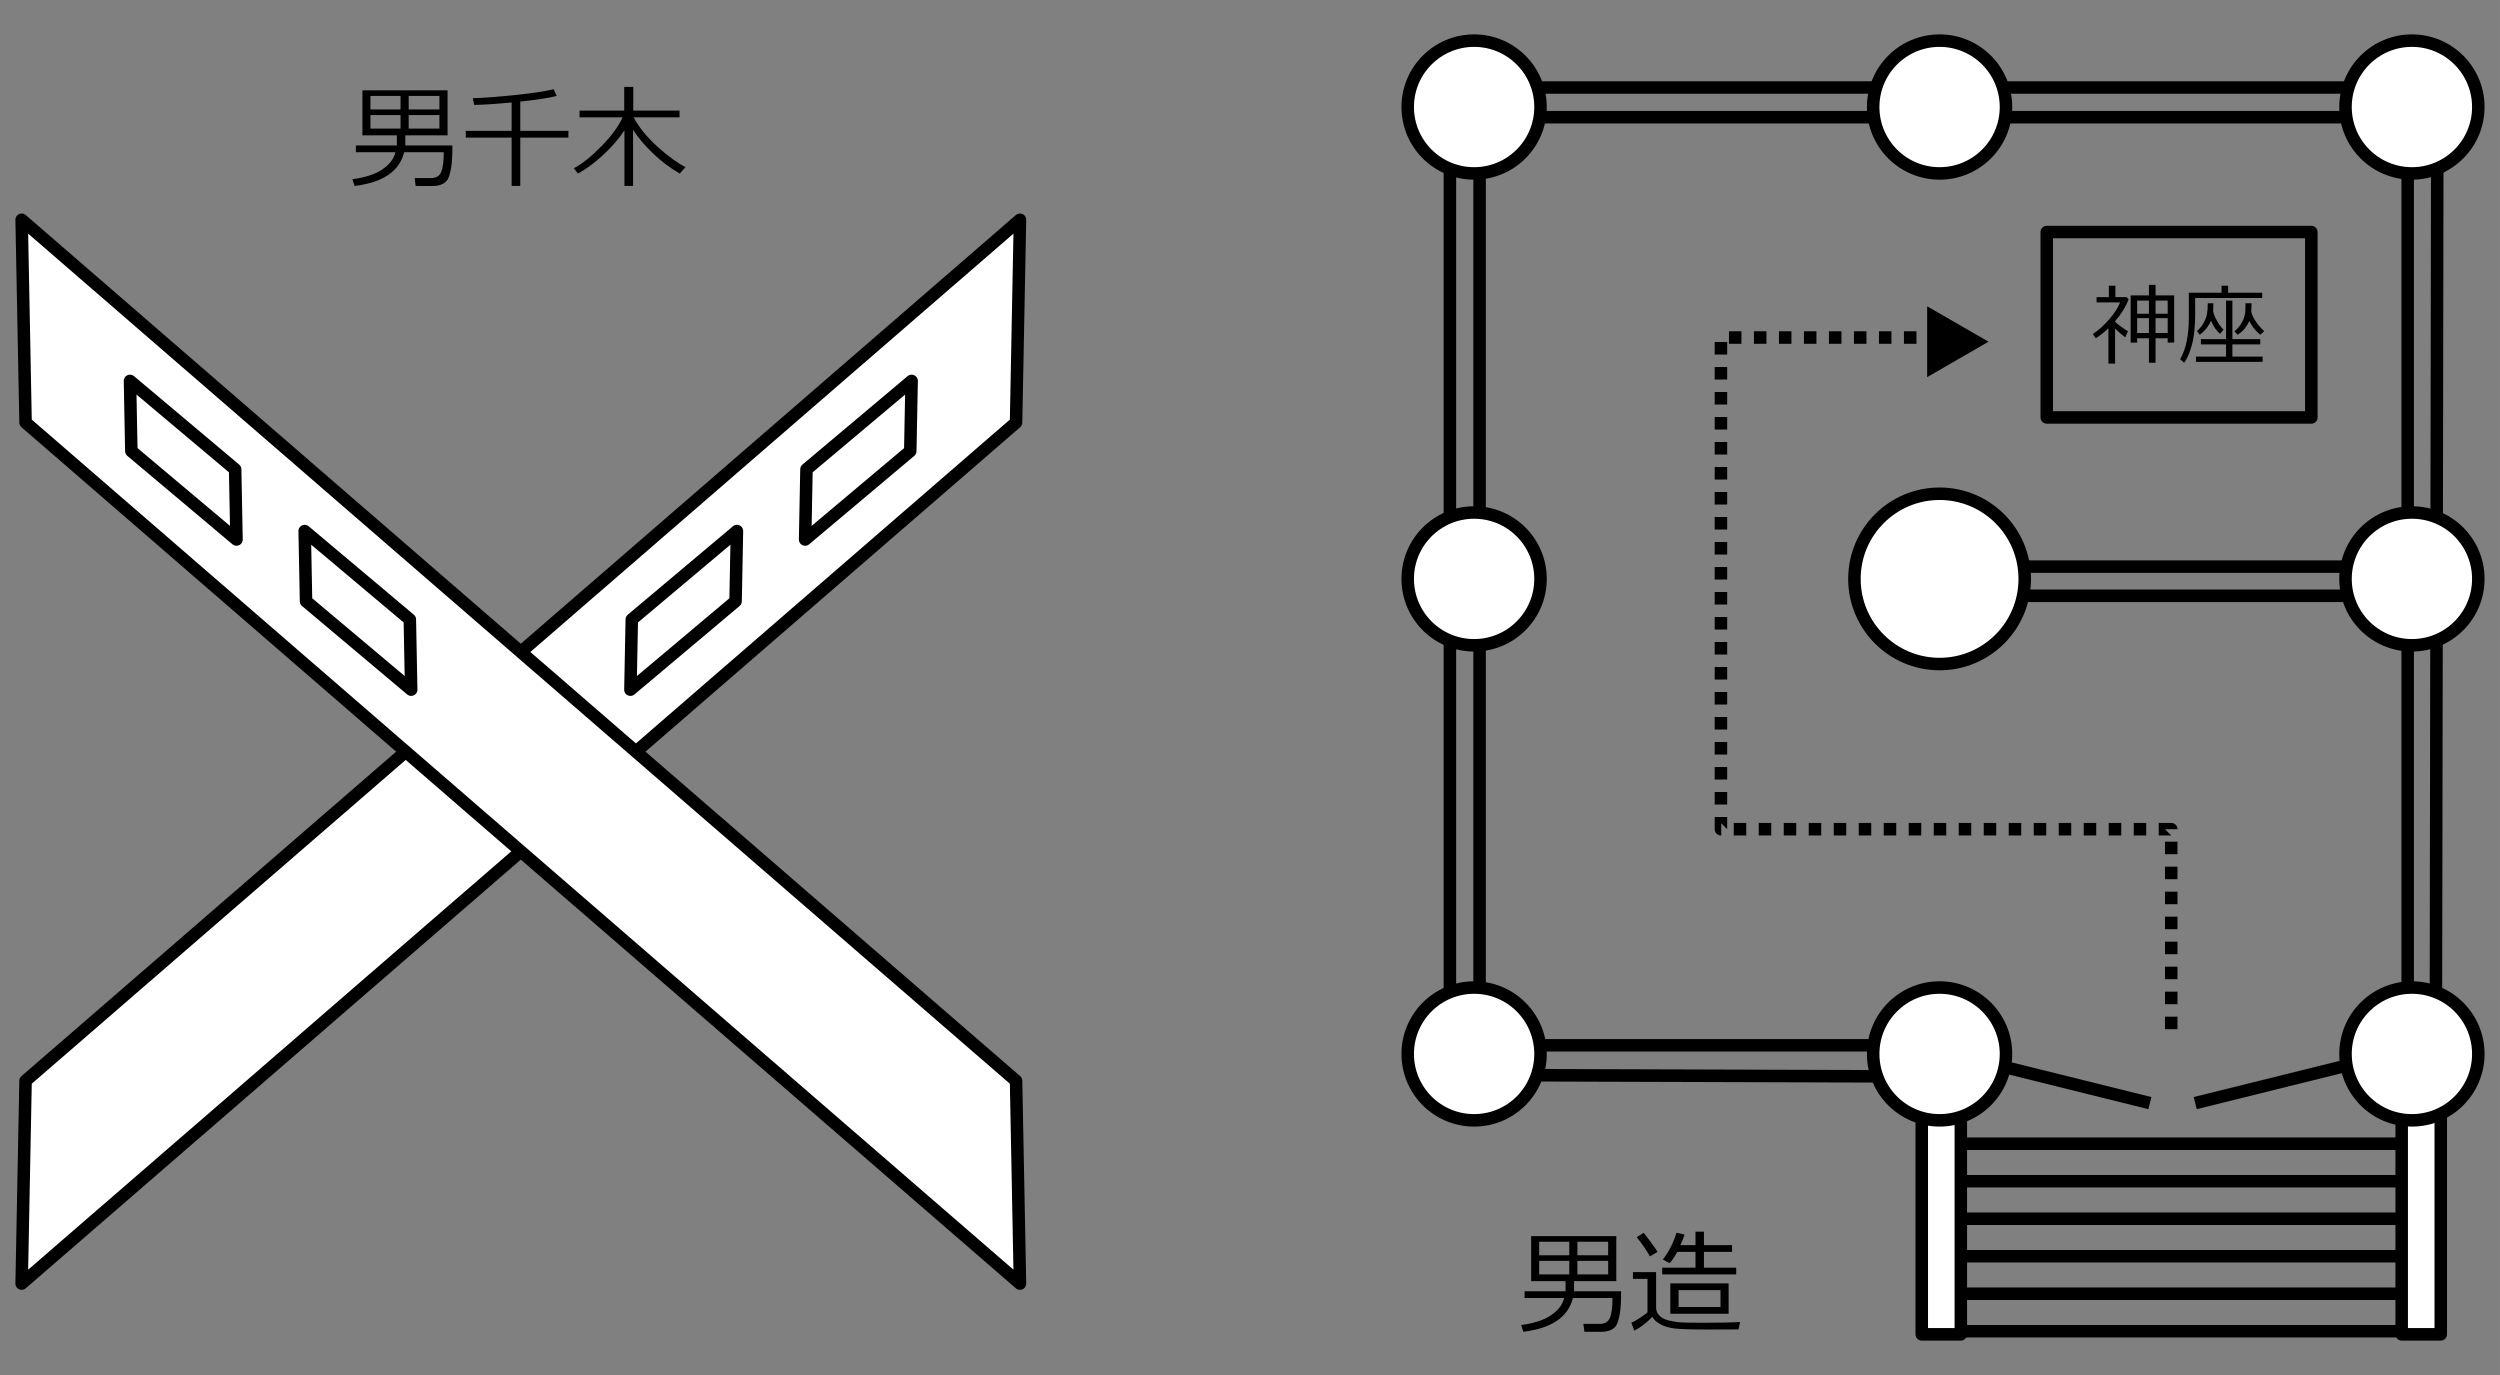
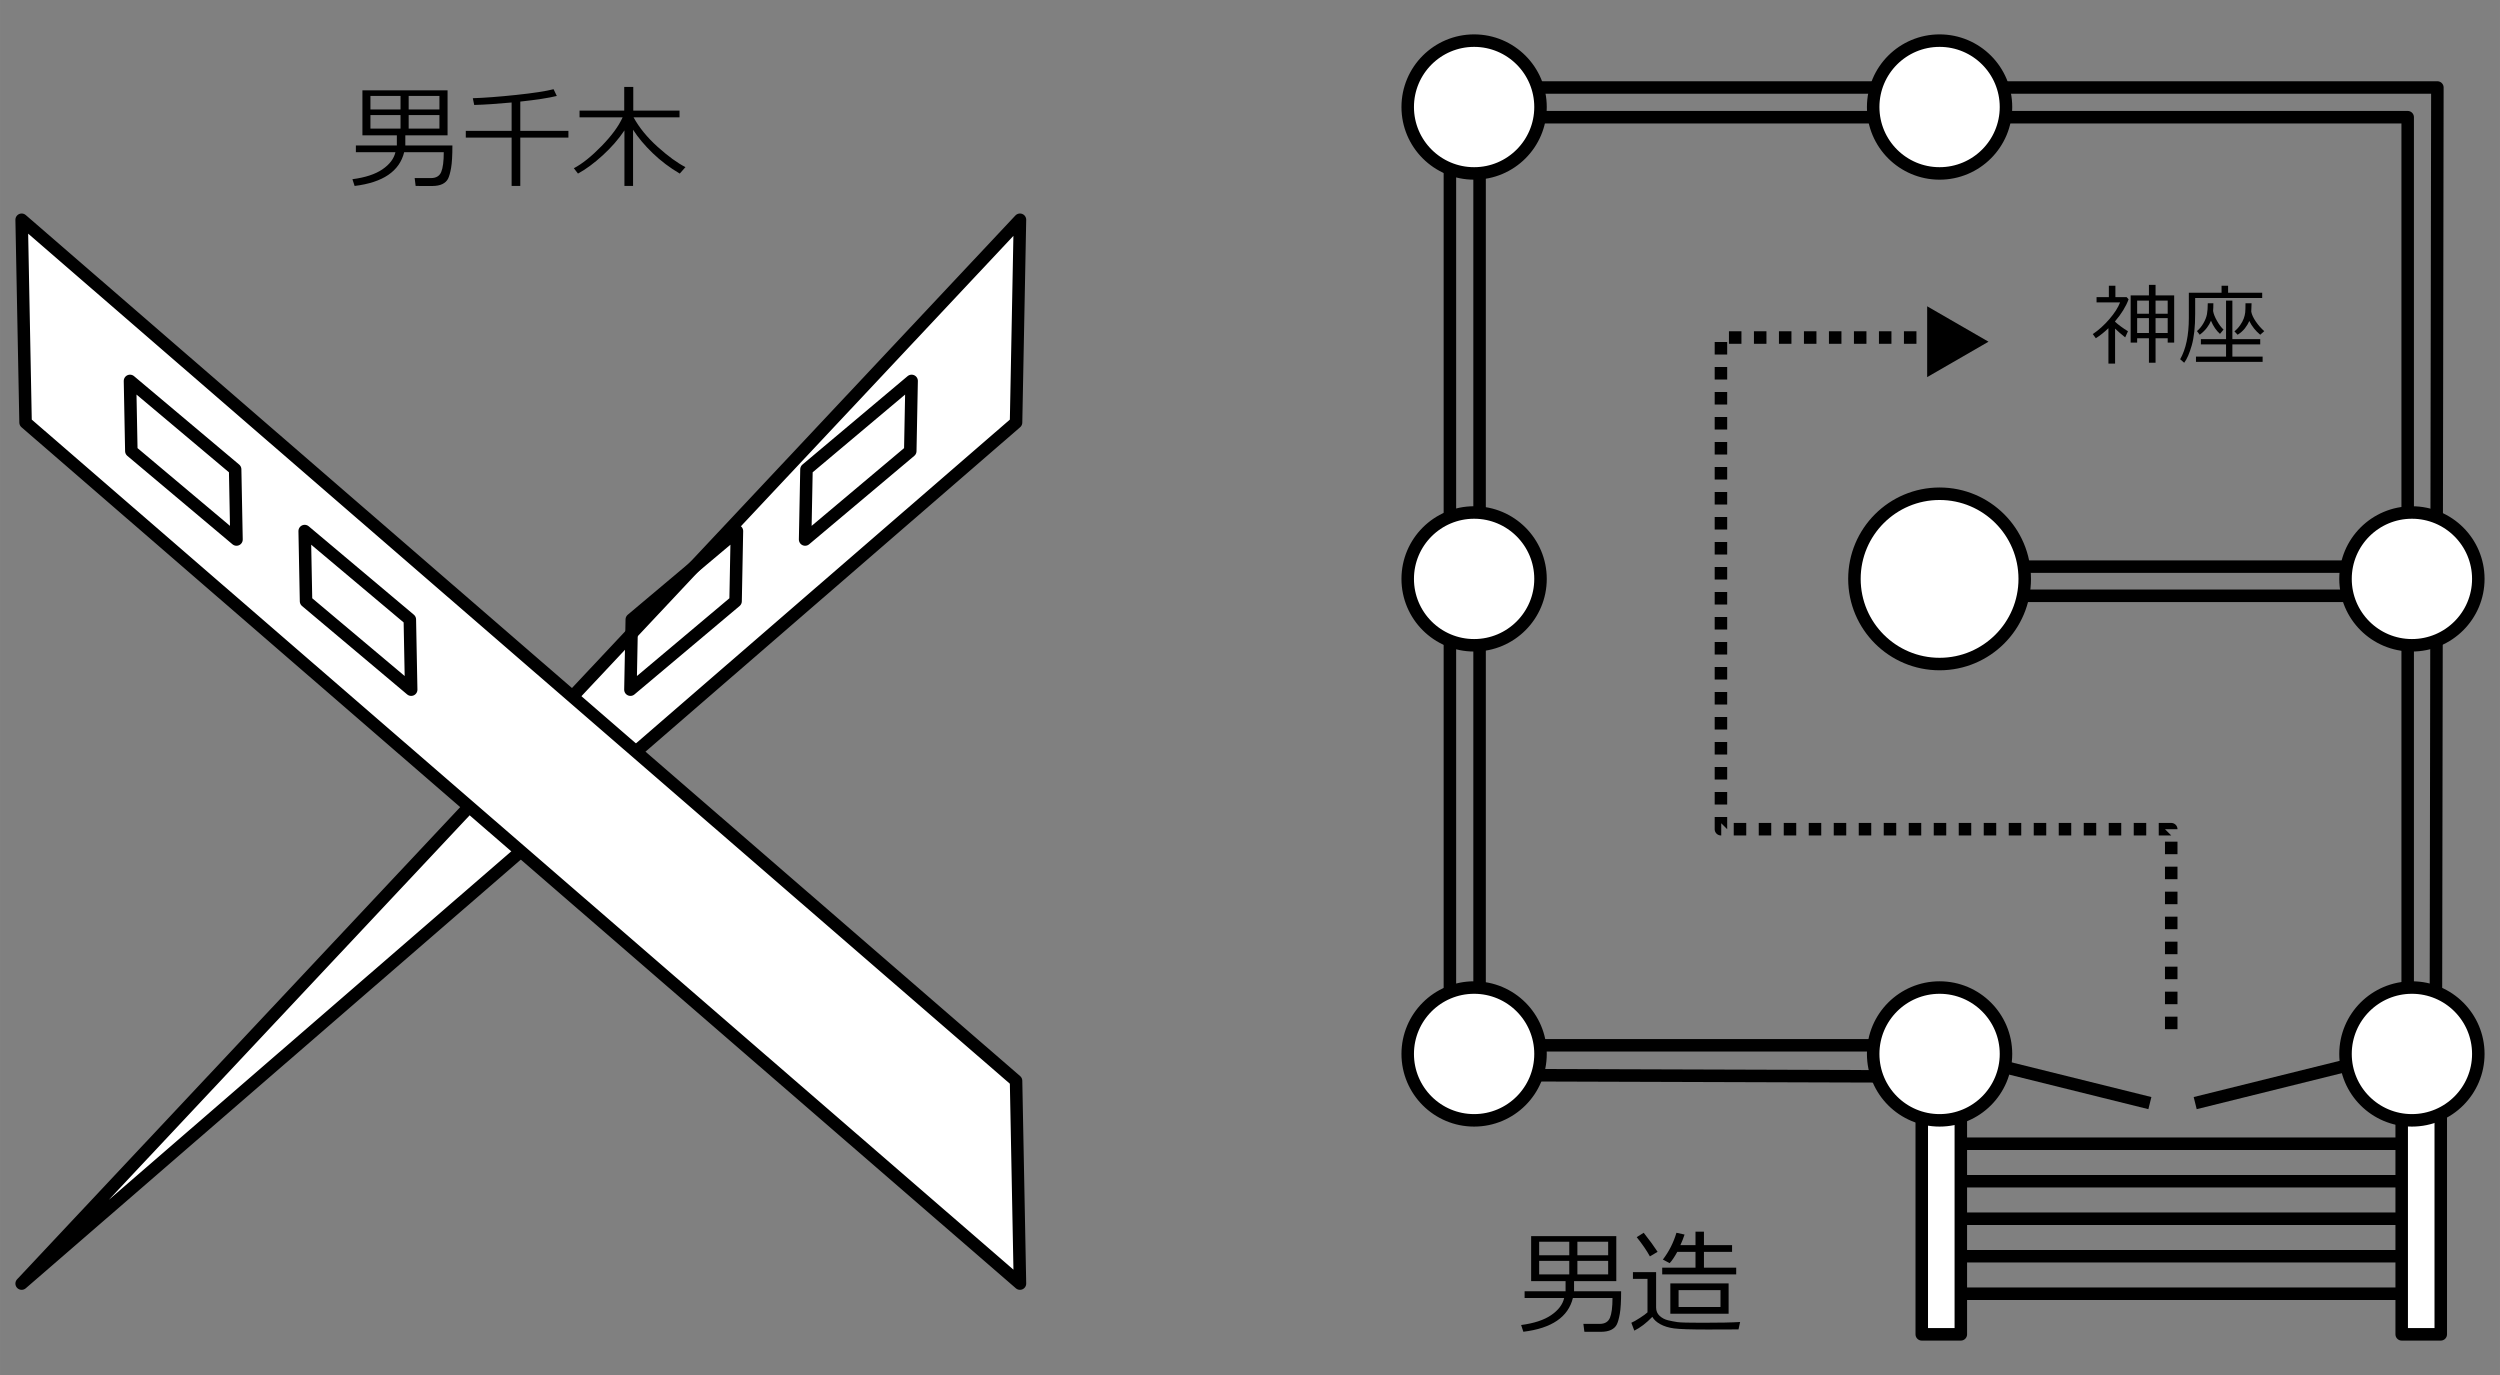
<svg xmlns="http://www.w3.org/2000/svg" version="1.1" baseProfile="full" width="266.667" height="146.667" viewBox="0 0 266.67 146.67" enable-background="new 0 0 266.67 146.67" xml:space="preserve">
  <rect x="0" y="0" width="266.67" height="146.67" fill="#808080" stroke="none" />
  <g>
    <g>
-       <path fill="#FFFFFF" fill-opacity="1" stroke-width="1.333" stroke-linejoin="round" stroke="#000000" stroke-opacity="1" d="M 108.797,23.441L 2.726,115.29L 2.308,136.918L 108.38,45.068L 108.797,23.441 Z " />
+       <path fill="#FFFFFF" fill-opacity="1" stroke-width="1.333" stroke-linejoin="round" stroke="#000000" stroke-opacity="1" d="M 108.797,23.441L 2.308,136.918L 108.38,45.068L 108.797,23.441 Z " />
      <path fill="none" stroke-width="1.333" stroke-linejoin="round" stroke="#000000" stroke-opacity="1" d="M 78.606,56.648L 67.391,66.081L 67.246,73.565L 78.462,64.132L 78.606,56.648 Z " />
      <path fill="none" stroke-width="1.333" stroke-linejoin="round" stroke="#000000" stroke-opacity="1" d="M 97.24,40.632L 86.025,50.065L 85.88,57.549L 97.096,48.116L 97.24,40.632 Z " />
    </g>
    <g>
      <path fill="#FFFFFF" fill-opacity="1" stroke-width="1.333" stroke-linejoin="round" stroke="#000000" stroke-opacity="1" d="M 2.308,23.441L 108.38,115.29L 108.797,136.918L 2.726,45.068L 2.308,23.441 Z " />
      <path fill="none" stroke-width="1.333" stroke-linejoin="round" stroke="#000000" stroke-opacity="1" d="M 32.499,56.648L 43.715,66.08L 43.859,73.565L 32.644,64.132L 32.499,56.648 Z " />
      <path fill="none" stroke-width="1.333" stroke-linejoin="round" stroke="#000000" stroke-opacity="1" d="M 13.865,40.632L 25.081,50.065L 25.225,57.549L 14.009,48.116L 13.865,40.632 Z " />
    </g>
  </g>
  <g>
    <path fill="none" stroke-width="1.333" stroke-linejoin="round" stroke="#000000" stroke-opacity="1" d="M 206.99,114.833L 206.991,111.5L 157.824,111.5L 157.824,12.5L 256.824,12.5L 256.824,114.401L 259.824,114.417L 259.991,9.333L 154.658,9.333L 154.658,114.667L 206.99,114.833 Z " />
    <rect x="206.435" y="60.444" fill="none" stroke-width="1.333" stroke-linejoin="round" stroke="#000000" stroke-opacity="1" width="50.389" height="3.111" />
    <ellipse fill="#FFFFFF" fill-opacity="1" stroke-width="1.333" stroke-linejoin="round" stroke="#000000" stroke-opacity="1" cx="157.241" cy="11.417" rx="7.083" ry="7.083" />
-     <ellipse fill="#FFFFFF" fill-opacity="1" stroke-width="1.333" stroke-linejoin="round" stroke="#000000" stroke-opacity="1" cx="257.275" cy="11.417" rx="7.083" ry="7.083" />
    <ellipse fill="#FFFFFF" fill-opacity="1" stroke-width="1.333" stroke-linejoin="round" stroke="#000000" stroke-opacity="1" cx="206.892" cy="11.417" rx="7.083" ry="7.083" />
    <ellipse fill="#FFFFFF" fill-opacity="1" stroke-width="1.333" stroke-linejoin="round" stroke="#000000" stroke-opacity="1" cx="157.241" cy="112.423" rx="7.083" ry="7.083" />
    <ellipse fill="#FFFFFF" fill-opacity="1" stroke-width="1.333" stroke-linejoin="round" stroke="#000000" stroke-opacity="1" cx="157.241" cy="61.75" rx="7.083" ry="7.083" />
    <ellipse fill="#FFFFFF" fill-opacity="1" stroke-width="1.333" stroke-linejoin="round" stroke="#000000" stroke-opacity="1" cx="257.275" cy="61.75" rx="7.083" ry="7.083" />
    <ellipse fill="#FFFFFF" fill-opacity="1" stroke-width="1.333" stroke-linejoin="round" stroke="#000000" stroke-opacity="1" cx="206.892" cy="61.75" rx="9.083" ry="9.083" />
-     <rect x="218.324" y="24.75" fill="none" stroke-width="1.333" stroke-linejoin="round" stroke="#000000" stroke-opacity="1" width="28.222" height="19.778" />
    <rect x="204.991" y="116" fill="#FFFFFF" fill-opacity="1" stroke-width="1.333" stroke-linejoin="round" stroke="#000000" stroke-opacity="1" width="4.167" height="26.333" />
    <rect x="256.185" y="116" fill="#FFFFFF" fill-opacity="1" stroke-width="1.333" stroke-linejoin="round" stroke="#000000" stroke-opacity="1" width="4.167" height="26.333" />
    <line fill="none" stroke-width="1.333" stroke-linejoin="round" stroke="#000000" stroke-opacity="1" x1="209.158" y1="122" x2="256.329" y2="122" />
    <line fill="none" stroke-width="1.333" stroke-linejoin="round" stroke="#000000" stroke-opacity="1" x1="209.158" y1="126" x2="256.329" y2="126" />
    <line fill="none" stroke-width="1.333" stroke-linejoin="round" stroke="#000000" stroke-opacity="1" x1="209.158" y1="130" x2="256.329" y2="130" />
    <line fill="none" stroke-width="1.333" stroke-linejoin="round" stroke="#000000" stroke-opacity="1" x1="209.158" y1="134" x2="256.329" y2="134" />
    <line fill="none" stroke-width="1.333" stroke-linejoin="round" stroke="#000000" stroke-opacity="1" x1="209.158" y1="138" x2="256.329" y2="138" />
-     <line fill="none" stroke-width="1.333" stroke-linejoin="round" stroke="#000000" stroke-opacity="1" x1="209.158" y1="142" x2="256.329" y2="142" />
    <line fill="none" stroke-width="1.333" stroke-linejoin="round" stroke="#000000" stroke-opacity="1" x1="207.158" y1="112.167" x2="229.324" y2="117.667" />
    <line fill="none" stroke-width="1.333" stroke-linejoin="round" stroke="#000000" stroke-opacity="1" x1="234.158" y1="117.667" x2="256.324" y2="112.167" />
    <ellipse fill="#FFFFFF" fill-opacity="1" stroke-width="1.333" stroke-linejoin="round" stroke="#000000" stroke-opacity="1" cx="257.275" cy="112.423" rx="7.083" ry="7.083" />
    <ellipse fill="#FFFFFF" fill-opacity="1" stroke-width="1.333" stroke-linejoin="round" stroke="#000000" stroke-opacity="1" cx="206.892" cy="112.423" rx="7.083" ry="7.083" />
  </g>
  <g>
    <path fill="#000000" fill-opacity="1" stroke-width="1.333" stroke-linejoin="round" d="M 42.331,15.516L 42.331,14.436L 38.658,14.436L 38.658,9.636L 47.74,9.636L 47.74,14.436L 43.234,14.436L 43.234,15.516L 48.256,15.516C 48.256,16.593 48.209,17.395 48.115,17.922C 48.021,18.448 47.912,18.831 47.787,19.073C 47.662,19.314 47.462,19.502 47.186,19.635C 46.91,19.769 46.548,19.838 46.099,19.841L 44.335,19.836L 44.23,18.996L 45.965,18.996C 46.516,18.996 46.882,18.779 47.063,18.344C 47.245,17.91 47.335,17.207 47.335,16.236L 43.111,16.236C 42.611,18.266 40.849,19.466 37.825,19.836L 37.591,19.116C 38.962,18.936 40.029,18.585 40.793,18.063C 41.557,17.541 42.019,16.932 42.179,16.236L 37.96,16.236L 37.96,15.516L 42.331,15.516 Z M 42.724,11.676L 42.724,10.236L 39.513,10.236L 39.513,11.676L 42.724,11.676 Z M 43.591,10.236L 43.591,11.676L 46.872,11.676L 46.872,10.236L 43.591,10.236 Z M 42.724,13.716L 42.724,12.276L 39.513,12.276L 39.513,13.716L 42.724,13.716 Z M 43.591,12.276L 43.591,13.716L 46.872,13.716L 46.872,12.276L 43.591,12.276 Z " />
    <path fill="#000000" fill-opacity="1" stroke-width="1.333" stroke-linejoin="round" d="M 54.573,19.836L 54.573,14.676L 49.684,14.676L 49.684,13.956L 54.573,13.956L 54.573,10.933C 52.998,11.08 51.667,11.167 50.581,11.196L 50.434,10.476C 51.669,10.438 53.209,10.322 55.053,10.127C 56.896,9.932 58.228,9.728 59.048,9.516L 59.393,10.236C 58.531,10.448 57.232,10.648 55.497,10.836L 55.497,13.956L 60.631,13.956L 60.631,14.676L 55.497,14.676L 55.497,19.836L 54.573,19.836 Z " />
    <path fill="#000000" fill-opacity="1" stroke-width="1.333" stroke-linejoin="round" d="M 61.651,18.516L 61.21,17.946C 62.105,17.475 63.093,16.684 64.173,15.575C 65.253,14.466 65.999,13.446 66.413,12.516L 61.819,12.516L 61.819,11.796L 66.584,11.796L 66.584,9.276L 67.549,9.276L 67.549,11.796L 72.484,11.796L 72.484,12.516L 67.579,12.516C 68.181,13.615 69.037,14.664 70.148,15.663C 71.26,16.662 72.249,17.383 73.116,17.826L 72.507,18.516C 71.445,17.893 70.483,17.166 69.621,16.335C 68.76,15.504 68.062,14.672 67.527,13.84L 67.527,19.836L 66.606,19.836L 66.606,13.911C 65.99,14.835 65.218,15.721 64.29,16.569C 63.362,17.417 62.482,18.066 61.651,18.516 Z " />
  </g>
  <g>
    <path fill="#000000" fill-opacity="1" stroke-width="1.333" stroke-linejoin="round" d="M 166.997,137.738L 166.997,136.658L 163.324,136.658L 163.324,131.858L 172.407,131.858L 172.407,136.658L 167.901,136.658L 167.901,137.738L 172.922,137.738C 172.922,138.816 172.876,139.617 172.782,140.144C 172.688,140.67 172.579,141.054 172.454,141.295C 172.329,141.536 172.128,141.724 171.853,141.857C 171.577,141.991 171.215,142.06 170.766,142.064L 169.002,142.058L 168.897,141.218L 170.631,141.218C 171.182,141.218 171.549,141.001 171.73,140.566C 171.911,140.132 172.002,139.429 172.002,138.458L 167.777,138.458C 167.277,140.488 165.516,141.688 162.492,142.058L 162.257,141.338C 163.629,141.158 164.696,140.807 165.46,140.285C 166.224,139.763 166.686,139.154 166.846,138.458L 162.627,138.458L 162.627,137.738L 166.997,137.738 Z M 167.391,133.898L 167.391,132.458L 164.179,132.458L 164.179,133.898L 167.391,133.898 Z M 168.257,132.458L 168.257,133.898L 171.539,133.898L 171.539,132.458L 168.257,132.458 Z M 167.391,135.938L 167.391,134.498L 164.179,134.498L 164.179,135.938L 167.391,135.938 Z M 168.257,134.498L 168.257,135.938L 171.539,135.938L 171.539,134.498L 168.257,134.498 Z " />
    <path fill="#000000" fill-opacity="1" stroke-width="1.333" stroke-linejoin="round" d="M 185.198,135.938L 177.304,135.938L 177.304,135.218L 180.856,135.218L 180.856,133.538L 178.911,133.538C 178.599,134.104 178.327,134.504 178.096,134.738L 177.376,134.357C 178.032,133.494 178.514,132.541 178.823,131.498L 179.689,131.689C 179.564,132.069 179.416,132.446 179.245,132.818L 180.856,132.818L 180.856,131.378L 181.757,131.378L 181.757,132.818L 184.757,132.818L 184.757,133.538L 181.757,133.538L 181.757,135.218L 185.198,135.218L 185.198,135.938 Z M 176.813,133.531L 175.992,134.018C 175.648,133.391 175.179,132.707 174.586,131.967L 175.33,131.498C 175.944,132.273 176.438,132.951 176.813,133.531 Z M 185.614,141.016L 185.444,141.807L 182.174,141.818C 180.342,141.818 179.14,141.779 178.565,141.701C 177.991,141.623 177.503,141.473 177.103,141.252C 176.702,141.031 176.418,140.769 176.251,140.468C 175.602,141.137 174.961,141.627 174.329,141.938L 174.012,141.098C 174.227,141.007 174.529,140.836 174.917,140.586C 175.306,140.336 175.579,140.137 175.735,139.988L 175.735,136.418L 174.182,136.418L 174.182,135.698L 176.654,135.698L 176.654,139.469C 176.654,139.837 176.782,140.137 177.038,140.369C 177.294,140.6 177.594,140.756 177.938,140.836C 178.282,140.917 178.615,140.981 178.937,141.028C 179.258,141.075 180.141,141.098 181.583,141.098C 183.411,141.098 184.754,141.071 185.614,141.016 Z M 184.388,140.138L 178.172,140.138L 178.172,136.898L 184.388,136.898L 184.388,140.138 Z M 183.522,139.418L 183.522,137.618L 179.052,137.618L 179.052,139.418L 183.522,139.418 Z " />
  </g>
  <path fill="#000000" fill-opacity="1" stroke-width="1.333" stroke-linejoin="round" d="M 230.935,107.116L 230.935,105.783L 232.269,105.783L 232.269,107.116L 230.935,107.116 Z M 230.935,104.449L 230.935,103.116L 232.269,103.116L 232.269,104.449L 230.935,104.449 Z M 230.935,101.783L 230.935,100.449L 232.269,100.449L 232.269,101.783L 230.935,101.783 Z M 230.935,99.116L 230.935,97.782L 232.269,97.782L 232.269,99.116L 230.935,99.116 Z M 230.935,96.449L 230.935,95.116L 232.269,95.116L 232.269,96.449L 230.935,96.449 Z M 230.935,93.782L 230.935,92.449L 232.269,92.449L 232.269,93.782L 230.935,93.782 Z M 230.935,91.116L 230.935,89.782L 232.269,89.782L 232.269,91.116L 230.935,91.116 Z M 230.935,88.449L 231.602,89.116L 230.269,89.116L 230.269,87.782L 231.602,87.782L 231.667,87.786L 231.732,87.795L 231.796,87.811L 231.857,87.833L 231.916,87.861L 231.973,87.895L 232.025,87.934L 232.074,87.978L 232.118,88.026L 232.157,88.079L 232.19,88.135L 232.218,88.194L 232.24,88.256L 232.256,88.319L 232.266,88.384L 232.269,88.449L 230.935,88.449 Z M 228.935,89.116L 227.602,89.116L 227.602,87.782L 228.935,87.782L 228.935,89.116 Z M 226.269,89.116L 224.935,89.116L 224.935,87.782L 226.269,87.782L 226.269,89.116 Z M 223.602,89.116L 222.269,89.116L 222.269,87.782L 223.602,87.782L 223.602,89.116 Z M 220.935,89.116L 219.602,89.116L 219.602,87.782L 220.935,87.782L 220.935,89.116 Z M 218.269,89.116L 216.935,89.116L 216.935,87.782L 218.269,87.782L 218.269,89.116 Z M 215.602,89.116L 214.269,89.116L 214.269,87.782L 215.602,87.782L 215.602,89.116 Z M 212.935,89.116L 211.602,89.116L 211.602,87.782L 212.935,87.782L 212.935,89.116 Z M 210.269,89.116L 208.935,89.116L 208.935,87.782L 210.269,87.782L 210.269,89.116 Z M 207.602,89.116L 206.269,89.116L 206.269,87.782L 207.602,87.782L 207.602,89.116 Z M 204.935,89.116L 203.602,89.116L 203.602,87.782L 204.935,87.782L 204.935,89.116 Z M 202.269,89.116L 200.935,89.116L 200.935,87.782L 202.269,87.782L 202.269,89.116 Z M 199.602,89.116L 198.269,89.116L 198.269,87.782L 199.602,87.782L 199.602,89.116 Z M 196.935,89.116L 195.602,89.116L 195.602,87.782L 196.935,87.782L 196.935,89.116 Z M 194.269,89.116L 192.935,89.116L 192.935,87.782L 194.269,87.782L 194.269,89.116 Z M 191.602,89.116L 190.269,89.116L 190.269,87.782L 191.602,87.782L 191.602,89.116 Z M 188.935,89.116L 187.602,89.116L 187.602,87.782L 188.935,87.782L 188.935,89.116 Z M 186.269,89.116L 184.935,89.116L 184.935,87.782L 186.269,87.782L 186.269,89.116 Z M 183.602,89.116L 183.569,89.116L 183.504,89.113L 183.439,89.103L 183.376,89.087L 183.314,89.065L 183.255,89.037L 183.199,89.004L 183.146,88.965L 183.098,88.921L 183.054,88.872L 183.015,88.82L 182.981,88.763L 182.953,88.704L 182.931,88.643L 182.915,88.579L 182.906,88.514L 182.903,88.449L 182.903,87.149L 184.236,87.149L 184.236,88.449L 183.569,87.782L 183.602,87.782L 183.602,89.116 Z M 182.903,85.816L 182.903,84.482L 184.236,84.482L 184.236,85.816L 182.903,85.816 Z M 182.903,83.149L 182.903,81.816L 184.236,81.816L 184.236,83.149L 182.903,83.149 Z M 182.903,80.482L 182.903,79.149L 184.236,79.149L 184.236,80.482L 182.903,80.482 Z M 182.903,77.816L 182.903,76.482L 184.236,76.482L 184.236,77.816L 182.903,77.816 Z M 182.903,75.149L 182.903,73.816L 184.236,73.816L 184.236,75.149L 182.903,75.149 Z M 182.903,72.482L 182.903,71.149L 184.236,71.149L 184.236,72.482L 182.903,72.482 Z M 182.903,69.816L 182.903,68.482L 184.236,68.482L 184.236,69.816L 182.903,69.816 Z M 182.903,67.149L 182.903,65.816L 184.236,65.816L 184.236,67.149L 182.903,67.149 Z M 182.903,64.482L 182.903,63.149L 184.236,63.149L 184.236,64.482L 182.903,64.482 Z M 182.903,61.816L 182.903,60.482L 184.236,60.482L 184.236,61.816L 182.903,61.816 Z M 182.903,59.149L 182.903,57.816L 184.236,57.816L 184.236,59.149L 182.903,59.149 Z M 182.903,56.482L 182.903,55.149L 184.236,55.149L 184.236,56.482L 182.903,56.482 Z M 182.903,53.816L 182.903,52.482L 184.236,52.482L 184.236,53.816L 182.903,53.816 Z M 182.903,51.149L 182.903,49.816L 184.236,49.816L 184.236,51.149L 182.903,51.149 Z M 182.903,48.482L 182.903,47.149L 184.236,47.149L 184.236,48.482L 182.903,48.482 Z M 182.903,45.816L 182.903,44.482L 184.236,44.482L 184.236,45.816L 182.903,45.816 Z M 182.903,43.149L 182.903,41.816L 184.236,41.816L 184.236,43.149L 182.903,43.149 Z M 182.903,40.482L 182.903,39.149L 184.236,39.149L 184.236,40.482L 182.903,40.482 Z M 182.903,37.816L 182.903,36.482L 184.236,36.482L 184.236,37.816L 182.903,37.816 Z M 184.424,35.336L 185.757,35.336L 185.757,36.67L 184.424,36.67L 184.424,35.336 Z M 187.09,35.336L 188.424,35.336L 188.424,36.67L 187.09,36.67L 187.09,35.336 Z M 189.757,35.336L 191.09,35.336L 191.09,36.67L 189.757,36.67L 189.757,35.336 Z M 192.424,35.336L 193.757,35.336L 193.757,36.67L 192.424,36.67L 192.424,35.336 Z M 195.09,35.336L 196.424,35.336L 196.424,36.67L 195.09,36.67L 195.09,35.336 Z M 197.757,35.336L 199.09,35.336L 199.09,36.67L 197.757,36.67L 197.757,35.336 Z M 200.424,35.336L 201.757,35.336L 201.757,36.67L 200.424,36.67L 200.424,35.336 Z M 203.09,35.336L 204.424,35.336L 204.424,36.67L 203.09,36.67L 203.09,35.336 Z M 205.757,35.336L 206.713,35.336L 206.713,36.67L 205.757,36.67L 205.757,35.336 Z M 230.935,109.783L 230.935,108.449L 232.269,108.449L 232.269,109.783L 230.935,109.783 Z " />
  <g>
    <path fill="#000000" fill-opacity="1" stroke-width="1.333" stroke-linejoin="round" d="M 229.223,38.694L 229.223,36.08L 227.966,36.08L 227.966,36.547L 227.273,36.547L 227.273,31.507L 229.223,31.507L 229.223,30.387L 229.93,30.387L 229.93,31.507L 231.916,31.507L 231.916,36.547L 231.224,36.547L 231.224,36.08L 229.93,36.08L 229.93,38.694L 229.223,38.694 Z M 227.966,33.467L 229.223,33.467L 229.223,32.067L 227.966,32.067L 227.966,33.467 Z M 229.93,33.467L 231.224,33.467L 231.224,32.067L 229.93,32.067L 229.93,33.467 Z M 231.224,33.934L 229.93,33.934L 229.93,35.52L 231.224,35.52L 231.224,33.934 Z M 229.223,33.934L 227.966,33.934L 227.966,35.52L 229.223,35.52L 229.223,33.934 Z M 224.903,38.787L 224.903,35.007C 224.472,35.426 224.023,35.784 223.559,36.08L 223.235,35.637C 223.867,35.209 224.458,34.676 225.008,34.037C 225.557,33.398 225.937,32.804 226.147,32.254L 223.636,32.254L 223.636,31.694L 224.948,31.694L 224.948,30.48L 225.646,30.48L 225.646,31.694L 226.844,31.694L 227.054,31.927C 226.768,32.7 226.288,33.481 225.613,34.269L 225.613,34.325C 225.969,34.652 226.427,34.989 226.986,35.334L 226.69,35.987C 226.264,35.647 225.905,35.336 225.613,35.054L 225.613,38.787L 224.903,38.787 Z " />
    <path fill="#000000" fill-opacity="1" stroke-width="1.333" stroke-linejoin="round" d="M 234.155,31.787L 234.155,33.501C 234.155,34.878 234.033,35.992 233.79,36.843C 233.547,37.694 233.278,38.311 232.984,38.694L 232.555,38.32C 233.172,37.237 233.48,35.768 233.48,33.912L 233.48,31.227L 236.971,31.227L 236.971,30.48L 237.668,30.48L 237.668,31.227L 241.305,31.227L 241.305,31.787L 234.155,31.787 Z M 234.241,38.6L 234.241,38.04L 237.449,38.04L 237.449,36.734L 234.765,36.734L 234.765,36.174L 237.449,36.174L 237.449,32.067L 238.124,32.067L 238.124,36.174L 241.095,36.174L 241.095,36.734L 238.124,36.734L 238.124,38.04L 241.35,38.04L 241.35,38.6L 234.241,38.6 Z M 235.841,34.214C 235.746,34.45 235.604,34.697 235.412,34.954C 235.22,35.211 234.964,35.462 234.642,35.707L 234.346,35.316C 234.61,35.098 234.84,34.821 235.034,34.484C 235.229,34.147 235.355,33.824 235.413,33.514C 235.471,33.205 235.499,32.816 235.499,32.347L 236.096,32.347C 236.096,32.682 236.087,32.957 236.068,33.171C 236.117,33.475 236.257,33.83 236.488,34.234C 236.718,34.639 236.95,34.946 237.181,35.156L 236.802,35.614C 236.416,35.277 236.095,34.811 235.841,34.214 Z M 239.924,34.236C 239.814,34.507 239.658,34.77 239.457,35.026C 239.255,35.282 238.998,35.509 238.684,35.707L 238.343,35.344C 238.571,35.163 238.773,34.946 238.951,34.691C 239.129,34.437 239.259,34.195 239.341,33.965C 239.422,33.735 239.473,33.524 239.493,33.331C 239.513,33.138 239.523,32.81 239.523,32.347L 240.171,32.347C 240.171,32.541 240.16,32.841 240.138,33.248C 240.196,33.56 240.357,33.909 240.621,34.295C 240.886,34.681 241.187,35.025 241.524,35.325L 241.095,35.707C 240.606,35.306 240.216,34.816 239.924,34.236 Z " />
  </g>
  <path fill="#000000" fill-opacity="1" stroke-width="1.333" stroke-linejoin="round" d="M 212.11,36.449L 205.567,32.671L 205.567,40.227L 212.11,36.449 Z " />
</svg>